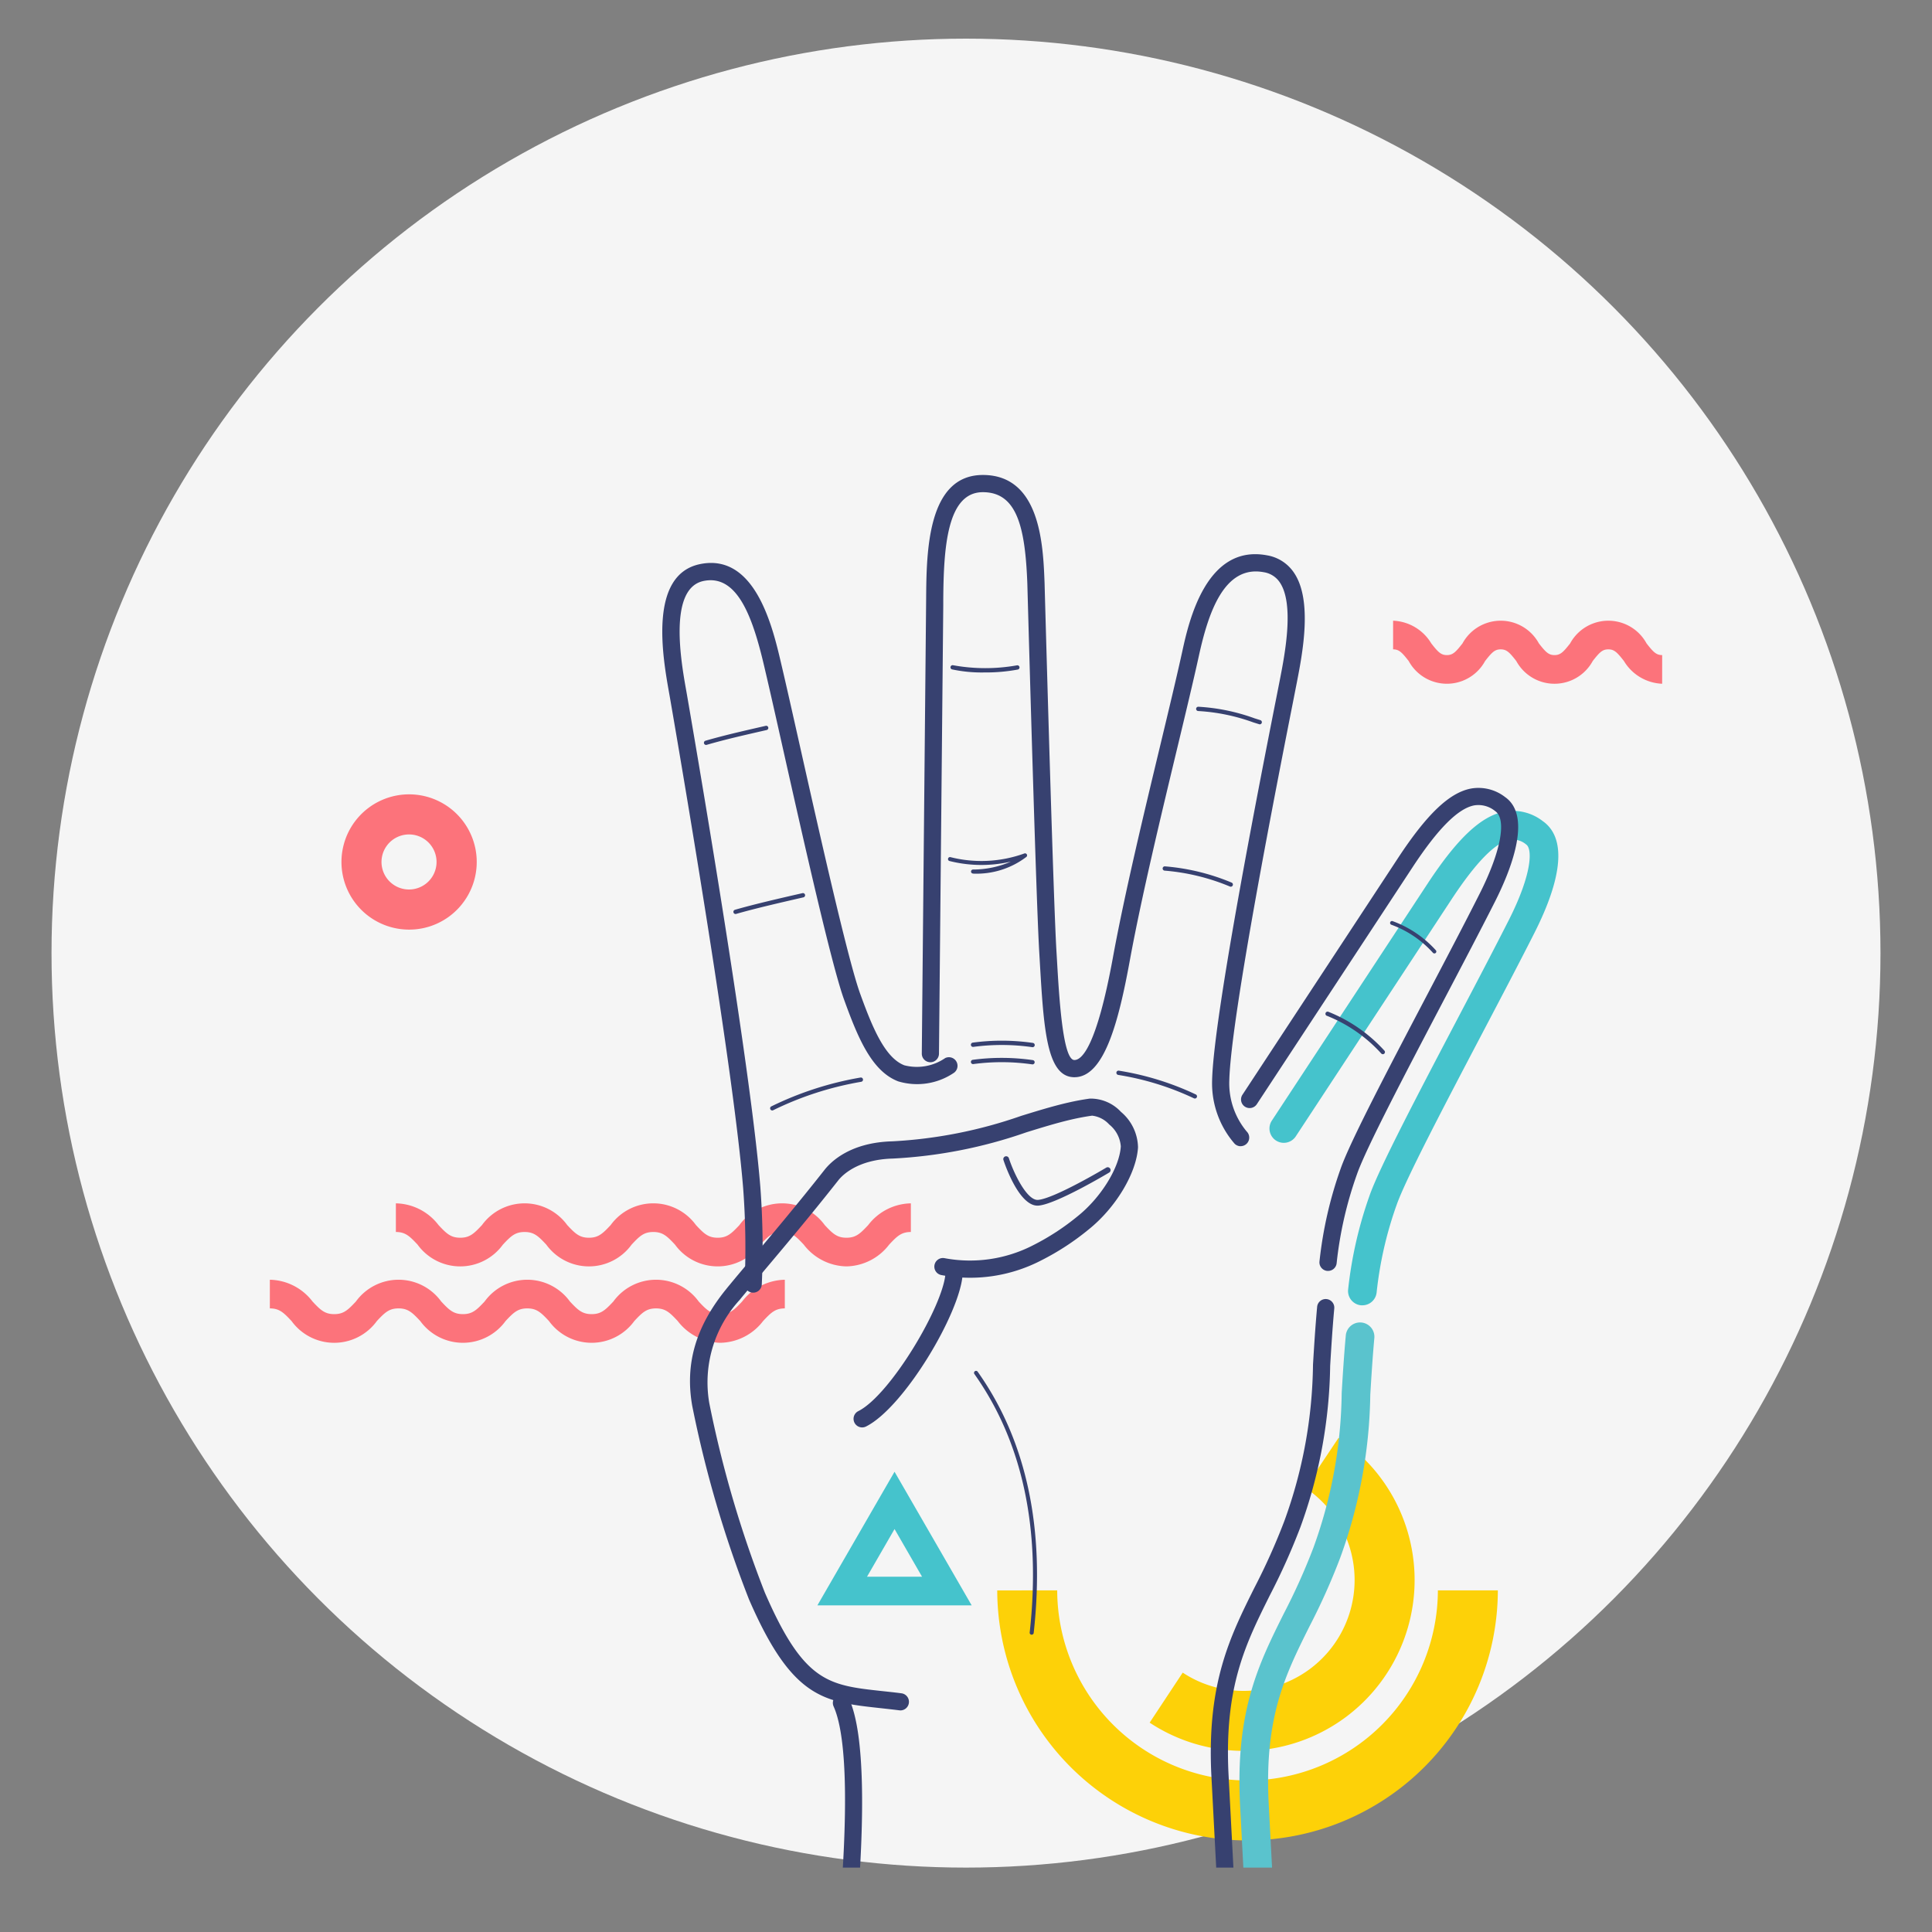
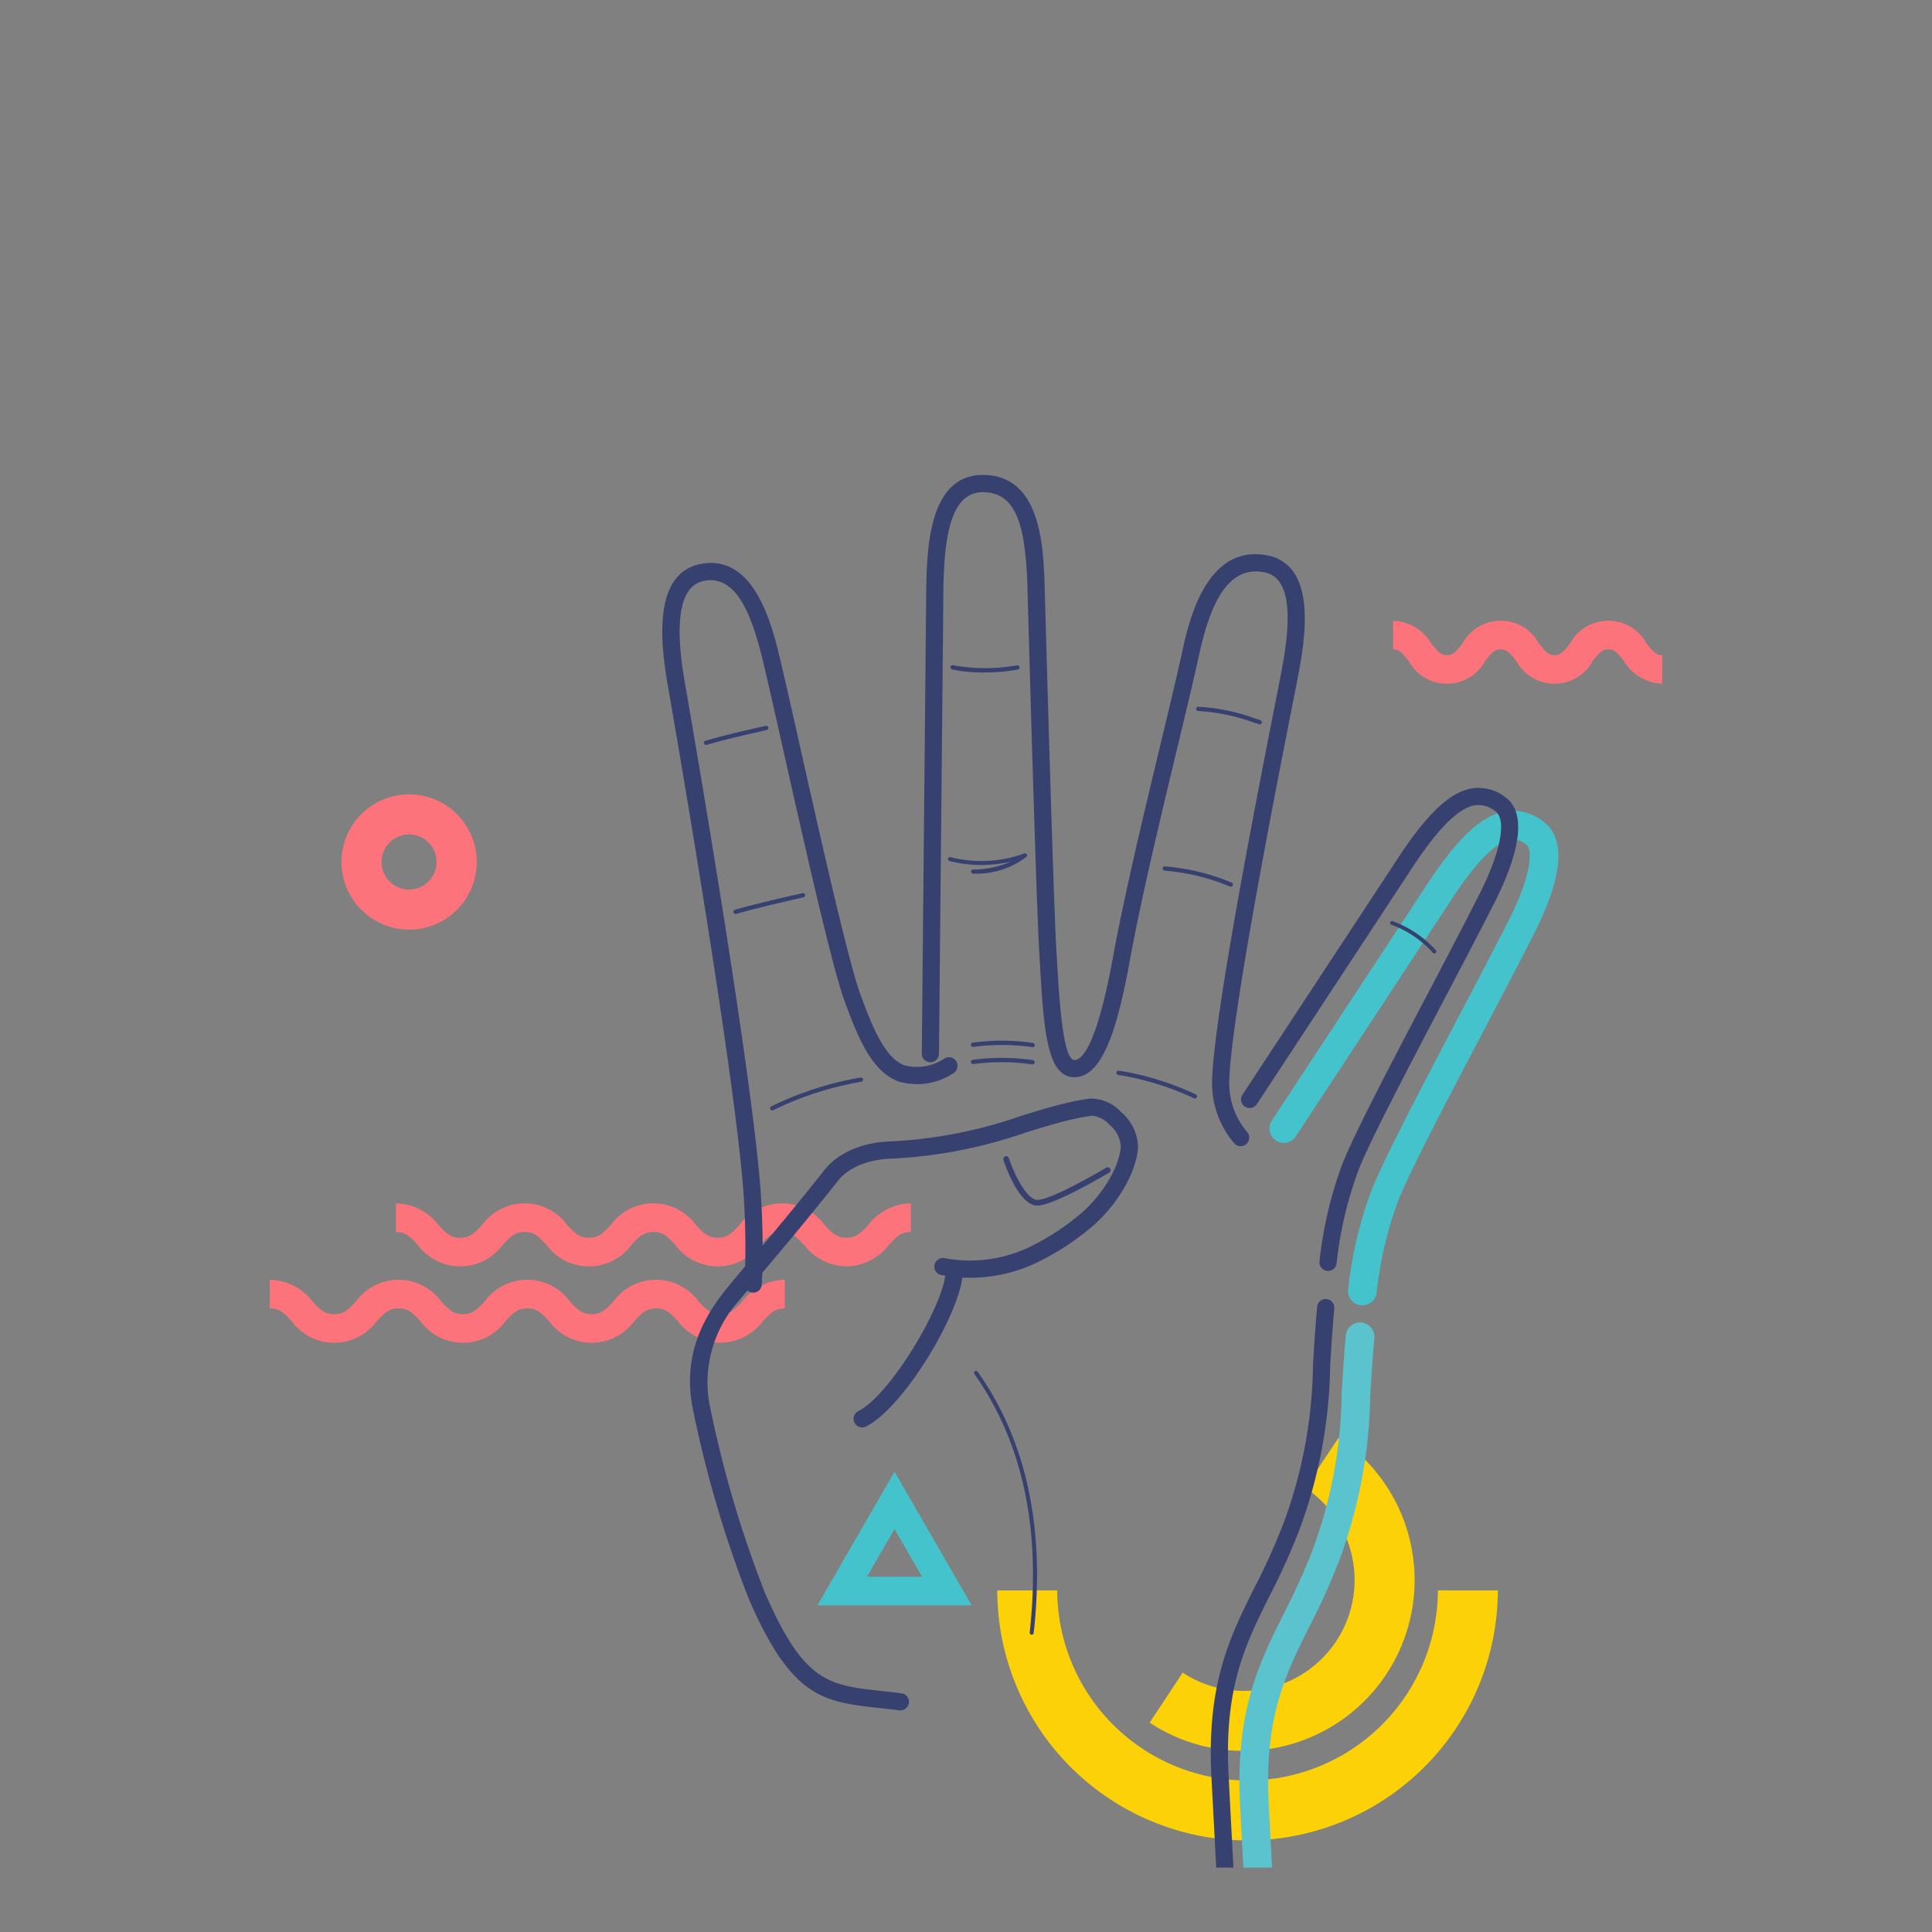
<svg xmlns="http://www.w3.org/2000/svg" width="150" height="150" viewBox="0 0 150 150">
  <rect x="0" y="0" width="150" height="150" fill="#808080" stroke="none" />
  <defs>
    <clipPath id="clip-path">
      <rect id="Retângulo_1442" data-name="Retângulo 1442" width="120" height="120" transform="translate(660 3510)" fill="#fff" stroke="#666" stroke-width="1" />
    </clipPath>
  </defs>
  <g id="img-passos-4" transform="translate(-1035 -3593)">
    <rect id="Retângulo_1621" data-name="Retângulo 1621" width="150" height="150" transform="translate(1035 3593)" fill="#7f8bbc" opacity="0" />
-     <circle id="Elipse_66" data-name="Elipse 66" cx="71" cy="71" r="71" transform="translate(1039 3596)" fill="#f5f5f5" />
    <g id="Grupo_de_máscara_4" data-name="Grupo de máscara 4" transform="translate(390 108)" clip-path="url(#clip-path)">
      <g id="Grupo_6223" data-name="Grupo 6223" transform="translate(665.951 3521.881)">
        <g id="Grupo_6190" data-name="Grupo 6190" transform="translate(5.557 24.792)">
          <path id="Caminho_10658" data-name="Caminho 10658" d="M3693.091,800.64a5.251,5.251,0,1,1,3.9-1.728A5.232,5.232,0,0,1,3693.091,800.64Zm0-7.389a2.137,2.137,0,1,0,1.433.551A2.133,2.133,0,0,0,3693.1,793.251Z" transform="translate(-3687.843 -790.138)" fill="#fc737b" />
        </g>
        <g id="Grupo_6191" data-name="Grupo 6191" transform="translate(9.789 56.546)">
          <path id="Caminho_10659" data-name="Caminho 10659" d="M3772.9,1170.754a4.271,4.271,0,0,1-3.312-1.687c-.621-.664-.953-.983-1.688-.983s-1.065.319-1.686.983a4.093,4.093,0,0,1-6.622,0c-.621-.664-.952-.983-1.687-.983s-1.065.319-1.686.983a4.091,4.091,0,0,1-6.621,0c-.621-.664-.952-.983-1.686-.983s-1.064.319-1.686.983a4.091,4.091,0,0,1-6.621,0c-.621-.664-.952-.983-1.686-.983v-2.225a4.266,4.266,0,0,1,3.311,1.687c.621.664.952.983,1.687.983s1.065-.319,1.686-.982a4.09,4.09,0,0,1,6.62,0c.621.664.952.982,1.686.982s1.065-.319,1.686-.983a4.092,4.092,0,0,1,6.622,0c.621.664.953.983,1.687.983s1.065-.319,1.687-.983a4.094,4.094,0,0,1,6.623,0c.621.664.953.983,1.688.983s1.067-.319,1.688-.983a4.271,4.271,0,0,1,3.312-1.687v2.225c-.735,0-1.067.319-1.688.983A4.27,4.27,0,0,1,3772.9,1170.754Z" transform="translate(-3737.923 -1165.859)" fill="#fc737b" />
        </g>
        <g id="Grupo_6192" data-name="Grupo 6192" transform="translate(87.207 11.31)">
          <path id="Caminho_10660" data-name="Caminho 10660" d="M4674.848,635.512a3.623,3.623,0,0,1-2.965-1.762c-.527-.673-.752-.908-1.214-.908s-.687.235-1.213.908a3.376,3.376,0,0,1-5.931,0c-.526-.673-.751-.908-1.212-.908s-.687.235-1.213.908a3.375,3.375,0,0,1-5.929,0c-.526-.673-.751-.908-1.212-.908v-2.225a3.622,3.622,0,0,1,2.964,1.762c.526.673.751.908,1.212.908s.687-.235,1.213-.908a3.376,3.376,0,0,1,5.93,0c.526.673.751.908,1.212.908s.688-.235,1.214-.908a3.378,3.378,0,0,1,5.932,0c.526.673.752.908,1.213.908Z" transform="translate(-4653.957 -630.617)" fill="#fc737b" />
        </g>
        <g id="Grupo_6193" data-name="Grupo 6193" transform="translate(0 62.479)">
          <path id="Caminho_10661" data-name="Caminho 10661" d="M3657.076,1240.953a4.271,4.271,0,0,1-3.312-1.687c-.621-.664-.953-.983-1.688-.983s-1.065.319-1.686.983a4.093,4.093,0,0,1-6.622,0c-.621-.664-.952-.983-1.687-.983s-1.065.319-1.687.983a4.091,4.091,0,0,1-6.62,0c-.621-.664-.952-.983-1.686-.983s-1.064.319-1.686.983a4.091,4.091,0,0,1-6.621,0c-.621-.664-.952-.983-1.686-.983v-2.225a4.265,4.265,0,0,1,3.311,1.687c.621.664.952.983,1.686.983s1.065-.319,1.686-.983a4.09,4.09,0,0,1,6.62,0c.621.664.952.983,1.686.983s1.065-.319,1.686-.983a4.092,4.092,0,0,1,6.622,0c.621.664.953.983,1.687.983s1.065-.319,1.687-.983a4.093,4.093,0,0,1,6.623,0c.621.664.953.983,1.688.983s1.067-.319,1.688-.983a4.271,4.271,0,0,1,3.312-1.687v2.225c-.735,0-1.067.319-1.688.983A4.27,4.27,0,0,1,3657.076,1240.953Z" transform="translate(-3622.095 -1236.059)" fill="#fc737b" />
        </g>
        <g id="Grupo_6194" data-name="Grupo 6194" transform="translate(77.615 26.06)">
          <path id="Caminho_10662" data-name="Caminho 10662" d="M4547.68,843.541c-.032,0-.063,0-.1,0a1.113,1.113,0,0,1-1.014-1.2,31.884,31.884,0,0,1,1.672-7.337c.744-2.128,3.827-8,6.808-13.678,1.484-2.827,2.886-5.5,4-7.7,1.851-3.66,1.814-5.533,1.356-5.854a1.6,1.6,0,0,0-1.294-.373c-1.117.214-2.636,1.773-4.517,4.634l-12.088,18.392a1.112,1.112,0,1,1-1.859-1.222l12.088-18.392c2.317-3.525,4.154-5.251,5.957-5.6a3.787,3.787,0,0,1,2.989.736c1.809,1.267,1.586,4.268-.646,8.681-1.124,2.222-2.529,4.9-4.017,7.734-2.944,5.607-5.988,11.405-6.679,13.378a29.438,29.438,0,0,0-1.554,6.79A1.113,1.113,0,0,1,4547.68,843.541Z" transform="translate(-4540.466 -805.138)" fill="#45c3cc" />
        </g>
        <g id="Grupo_6196" data-name="Grupo 6196" transform="translate(56.474 86.595)">
          <g id="Grupo_6195" data-name="Grupo 6195" transform="translate(0 -0.001)">
            <path id="Caminho_10663" data-name="Caminho 10663" d="M3964.955,1666.612a19.456,19.456,0,0,1-19.433-19.412l4.656-.005a14.8,14.8,0,0,0,14.778,14.761h.017a14.8,14.8,0,0,0,14.761-14.761l4.656,0a19.464,19.464,0,0,1-19.412,19.412Z" transform="translate(-3945.522 -1647.195)" fill="#fdd108" />
          </g>
        </g>
        <g id="Grupo_6198" data-name="Grupo 6198" transform="translate(68.305 74.76)">
          <g id="Grupo_6197" data-name="Grupo 6197" transform="translate(0 -0.001)">
            <path id="Caminho_10664" data-name="Caminho 10664" d="M4180.249,1443.975a13.207,13.207,0,0,1-7.3-2.191l2.567-3.885a8.566,8.566,0,0,0,4.736,1.419h.011a8.607,8.607,0,0,0,4.763-15.77l2.586-3.872a13.263,13.263,0,0,1-7.343,24.3Z" transform="translate(-4172.946 -1419.678)" fill="#fdd108" />
          </g>
        </g>
        <g id="Grupo_6199" data-name="Grupo 6199" transform="translate(56.945 52.89)">
          <path id="Caminho_10665" data-name="Caminho 10665" d="M4298.548,1126.434c-1.439,0-2.524-3.174-2.646-3.543a.222.222,0,1,1,.422-.139c.425,1.29,1.435,3.306,2.269,3.235,1.282-.112,5.261-2.485,5.3-2.509a.223.223,0,0,1,.229.382c-.167.1-4.107,2.449-5.49,2.57C4298.6,1126.433,4298.576,1126.434,4298.548,1126.434Z" transform="translate(-4295.891 -1122.599)" fill="#374170" />
        </g>
        <g id="Grupo_6200" data-name="Grupo 6200" transform="translate(32.621 48.399)">
          <path id="Caminho_10666" data-name="Caminho 10666" d="M4024.4,1116.97a.7.7,0,0,1-.084-.005c-.513-.065-1-.117-1.457-.168-4.423-.483-6.859-.749-10.2-8.447a88.855,88.855,0,0,1-4.405-15.02c-.574-3.266.266-6.149,2.644-9.076.094-.118.2-.246.314-.382l.091-.112c.41-.494.906-1.083,1.468-1.75,1.537-1.824,3.643-4.322,5.76-7.011.5-.633,2-2.12,5.25-2.208a35.939,35.939,0,0,0,10.012-1.977c1.249-.385,2.429-.749,3.6-1.019.617-.142,1.182-.247,1.728-.322a3.213,3.213,0,0,1,2.416,1.028,3.687,3.687,0,0,1,1.327,2.761c-.124,2.025-1.75,4.716-3.868,6.4a19.929,19.929,0,0,1-3.646,2.373,12,12,0,0,1-7.762,1.137.667.667,0,0,1,.261-1.309,10.7,10.7,0,0,0,6.913-1.026,18.647,18.647,0,0,0,3.4-2.22c1.817-1.446,3.265-3.783,3.366-5.435a2.418,2.418,0,0,0-.9-1.7,2.124,2.124,0,0,0-1.328-.684c-.5.069-1.03.167-1.608.3-1.119.259-2.277.616-3.5.994a37.034,37.034,0,0,1-10.368,2.036c-2.756.075-3.939,1.318-4.237,1.7-2.132,2.708-4.246,5.216-5.789,7.047-.491.582-.932,1.1-1.308,1.557v0l-.158.191c-.142.168-.271.323-.387.47a9.464,9.464,0,0,0-2.37,8.008,87.146,87.146,0,0,0,4.315,14.721c3.029,6.987,4.937,7.2,9.116,7.652.466.051.958.1,1.479.17a.667.667,0,0,1-.083,1.33Z" transform="translate(-4008.081 -1069.458)" fill="#374170" />
        </g>
        <g id="Grupo_6201" data-name="Grupo 6201" transform="translate(45.319 61.336)">
          <path id="Caminho_10667" data-name="Caminho 10667" d="M4158.991,1235.144a.668.668,0,0,1-.3-1.265c2.47-1.235,6.611-8.177,6.771-10.717a.667.667,0,1,1,1.332.083c-.189,3.018-4.559,10.354-7.505,11.828A.669.669,0,0,1,4158.991,1235.144Z" transform="translate(-4158.323 -1222.536)" fill="#374170" />
        </g>
        <g id="Grupo_6202" data-name="Grupo 6202" transform="translate(86.974 34.628)">
          <path id="Caminho_10668" data-name="Caminho 10668" d="M4654.642,909.036a.148.148,0,0,1-.11-.049,8.1,8.1,0,0,0-3.23-2.179.147.147,0,0,1,.1-.279,8.412,8.412,0,0,1,3.354,2.261.147.147,0,0,1-.11.246Z" transform="translate(-4651.203 -906.521)" fill="#374170" />
        </g>
        <g id="Grupo_6203" data-name="Grupo 6203" transform="translate(81.969 41.665)">
-           <path id="Caminho_10669" data-name="Caminho 10669" d="M4596.424,993.092a.166.166,0,0,1-.125-.057,11.4,11.4,0,0,0-4.2-2.918.167.167,0,1,1,.09-.321,11.79,11.79,0,0,1,4.357,3.02.167.167,0,0,1-.016.236A.164.164,0,0,1,4596.424,993.092Z" transform="translate(-4591.98 -989.789)" fill="#374170" />
-         </g>
+           </g>
        <g id="Grupo_6204" data-name="Grupo 6204" transform="translate(54.43 43.917)">
          <path id="Caminho_10670" data-name="Caminho 10670" d="M4270.93,1016.933h-.021a16.645,16.645,0,0,0-4.584-.023.164.164,0,0,1-.187-.144.167.167,0,0,1,.144-.187,16.932,16.932,0,0,1,4.669.023.167.167,0,0,1-.021.332Z" transform="translate(-4266.137 -1016.428)" fill="#374170" />
        </g>
        <g id="Grupo_6205" data-name="Grupo 6205" transform="translate(73.054 63.976)">
          <path id="Caminho_10671" data-name="Caminho 10671" d="M4488.092,1308.232a.668.668,0,0,1-.666-.633l-.89-16.977c-.323-7.054,1.463-10.64,3.354-14.436a49.57,49.57,0,0,0,2.314-5.157,36.581,36.581,0,0,0,2.23-12.15c.08-1.321.17-2.818.321-4.49a.667.667,0,1,1,1.33.12c-.149,1.652-.234,3.075-.318,4.451a38.122,38.122,0,0,1-2.311,12.531,50.651,50.651,0,0,1-2.372,5.291c-1.89,3.795-3.522,7.072-3.215,13.776l.89,16.973a.667.667,0,0,1-.632.7Z" transform="translate(-4486.498 -1253.781)" fill="#374170" />
        </g>
        <g id="Grupo_6206" data-name="Grupo 6206" transform="translate(75.279 65.756)">
          <path id="Caminho_10672" data-name="Caminho 10672" d="M4514.862,1330.175a1.112,1.112,0,0,1-1.11-1.054l-.89-16.977c-.33-7.172,1.481-10.808,3.4-14.658a49.1,49.1,0,0,0,2.3-5.113,36.213,36.213,0,0,0,2.2-12.023c.08-1.324.17-2.825.322-4.5a1.113,1.113,0,0,1,2.216.2c-.148,1.646-.234,3.065-.317,4.438a38.48,38.48,0,0,1-2.337,12.658,51.007,51.007,0,0,1-2.391,5.336c-1.862,3.739-3.471,6.969-3.169,13.557l.889,16.97a1.111,1.111,0,0,1-1.052,1.169Z" transform="translate(-4512.824 -1274.833)" fill="#5ac3cd" />
        </g>
        <g id="Grupo_6207" data-name="Grupo 6207" transform="translate(75.39 24.281)">
          <path id="Caminho_10673" data-name="Caminho 10673" d="M4520.908,821.6l-.058,0a.667.667,0,0,1-.608-.721,31.347,31.347,0,0,1,1.648-7.228c.734-2.1,3.809-7.954,6.783-13.618,1.484-2.828,2.887-5.5,4-7.71,1.65-3.261,2.126-5.781,1.214-6.42a2.05,2.05,0,0,0-1.633-.446c-1.256.241-2.828,1.82-4.8,4.826l-12.088,18.392a.668.668,0,0,1-1.116-.733l12.088-18.392c2.246-3.417,3.994-5.083,5.669-5.4a3.364,3.364,0,0,1,2.65.663c2.131,1.492.421,5.725-.788,8.116-1.123,2.219-2.527,4.895-4.015,7.728-2.951,5.621-6,11.434-6.7,13.438a29.923,29.923,0,0,0-1.578,6.9A.668.668,0,0,1,4520.908,821.6Z" transform="translate(-4514.14 -784.089)" fill="#374170" />
        </g>
        <g id="Grupo_6208" data-name="Grupo 6208" transform="translate(43.048 94.665)">
-           <path id="Caminho_10674" data-name="Caminho 10674" d="M4132.128,1645.316a.659.659,0,0,1-.1-.007.668.668,0,0,1-.565-.756c.031-.214,3.06-21.5.719-26.714a.668.668,0,0,1,1.219-.547c2.5,5.57-.488,26.56-.616,27.451A.668.668,0,0,1,4132.128,1645.316Z" transform="translate(-4131.46 -1616.899)" fill="#374170" />
-         </g>
+           </g>
        <g id="Grupo_6209" data-name="Grupo 6209" transform="translate(54.672 69.552)">
          <path id="Caminho_10675" data-name="Caminho 10675" d="M4273.477,1340.235h-.017a.156.156,0,0,1-.138-.172c.892-8.03-.553-14.781-4.293-20.066a.156.156,0,0,1,.255-.181c3.787,5.349,5.25,12.173,4.349,20.281A.156.156,0,0,1,4273.477,1340.235Z" transform="translate(-4269 -1319.75)" fill="#374170" />
        </g>
        <g id="Grupo_6210" data-name="Grupo 6210" transform="translate(42.512 77.385)">
          <path id="Caminho_10676" data-name="Caminho 10676" d="M4137.087,1422.812H4125.11l5.989-10.373Zm-8.124-2.225h4.271l-2.135-3.7Z" transform="translate(-4125.11 -1412.439)" fill="#45c3cc" />
        </g>
        <g id="Grupo_6222" data-name="Grupo 6222" transform="translate(30.469 0)">
          <g id="Grupo_6211" data-name="Grupo 6211" transform="translate(3.231 19.467)">
            <path id="Caminho_10677" data-name="Caminho 10677" d="M4021.007,728.617a.167.167,0,0,1-.046-.327c1.435-.414,2.721-.708,4.5-1.116l.185-.042a.167.167,0,0,1,.075.325l-.185.042c-1.775.406-3.057.7-4.483,1.111A.171.171,0,0,1,4021.007,728.617Z" transform="translate(-4020.84 -727.128)" fill="#374170" />
          </g>
          <g id="Grupo_6212" data-name="Grupo 6212" transform="translate(41.449 17.99)">
            <path id="Caminho_10678" data-name="Caminho 10678" d="M4477.995,711.013a.159.159,0,0,1-.049-.008l-.451-.141a14.99,14.99,0,0,0-4.277-.883.167.167,0,0,1,0-.334h0a15.258,15.258,0,0,1,4.372.9l.449.141a.167.167,0,0,1-.049.326Z" transform="translate(-4473.053 -709.647)" fill="#374170" />
          </g>
          <g id="Grupo_6213" data-name="Grupo 6213" transform="translate(5.521 32.459)">
            <path id="Caminho_10679" data-name="Caminho 10679" d="M4048.1,882.479a.167.167,0,0,1-.046-.327c1.531-.442,3.5-.893,5.243-1.292a.167.167,0,0,1,.075.326c-1.736.4-3.7.848-5.226,1.287A.168.168,0,0,1,4048.1,882.479Z" transform="translate(-4047.935 -880.856)" fill="#374170" />
          </g>
          <g id="Grupo_6214" data-name="Grupo 6214" transform="translate(38.86 30.382)">
            <path id="Caminho_10680" data-name="Caminho 10680" d="M4447.695,857.863a.165.165,0,0,1-.066-.014,16.609,16.609,0,0,0-5.06-1.233.167.167,0,1,1,.028-.332,16.939,16.939,0,0,1,5.163,1.259.167.167,0,0,1-.066.32Z" transform="translate(-4442.417 -856.282)" fill="#374170" />
          </g>
          <g id="Grupo_6215" data-name="Grupo 6215" transform="translate(22.365 14.761)">
            <path id="Caminho_10681" data-name="Caminho 10681" d="M4249.884,672.008a11.012,11.012,0,0,1-2.519-.239.167.167,0,0,1,.086-.322,13.967,13.967,0,0,0,4.965.008.167.167,0,0,1,.067.327A13.556,13.556,0,0,1,4249.884,672.008Z" transform="translate(-4247.241 -671.441)" fill="#374170" />
          </g>
          <g id="Grupo_6216" data-name="Grupo 6216" transform="translate(22.162 29.369)">
            <path id="Caminho_10682" data-name="Caminho 10682" d="M4246.81,845.866a.156.156,0,0,1,0-.312,7.374,7.374,0,0,0,2.932-.613,10.176,10.176,0,0,1-4.776-.052.156.156,0,0,1,.078-.3,9.806,9.806,0,0,0,5.75-.282.157.157,0,0,1,.187.065.155.155,0,0,1-.027.2,6.394,6.394,0,0,1-4.137,1.3Z" transform="translate(-4244.845 -844.294)" fill="#374170" />
          </g>
          <g id="Grupo_6217" data-name="Grupo 6217" transform="translate(8.372 46.776)">
            <path id="Caminho_10683" data-name="Caminho 10683" d="M4081.838,1052.821a.167.167,0,0,1-.086-.31,25.561,25.561,0,0,1,6.937-2.246.165.165,0,0,1,.192.138.167.167,0,0,1-.138.192,25.052,25.052,0,0,0-6.819,2.2A.167.167,0,0,1,4081.838,1052.821Z" transform="translate(-4081.671 -1050.262)" fill="#374170" />
          </g>
          <g id="Grupo_6218" data-name="Grupo 6218" transform="translate(35.255 46.243)">
            <path id="Caminho_10684" data-name="Caminho 10684" d="M4405.857,1046.113a.168.168,0,0,1-.067-.014,21.786,21.786,0,0,0-5.886-1.819.167.167,0,0,1-.137-.192.164.164,0,0,1,.192-.137,22.094,22.094,0,0,1,5.966,1.843.167.167,0,0,1-.067.32Z" transform="translate(-4399.764 -1043.948)" fill="#374170" />
          </g>
          <g id="Grupo_6219" data-name="Grupo 6219" transform="translate(23.954 45.252)">
            <path id="Caminho_10685" data-name="Caminho 10685" d="M4270.837,1032.731h-.021a16.62,16.62,0,0,0-4.583-.023.167.167,0,0,1-.043-.331,16.956,16.956,0,0,1,4.669.023.167.167,0,0,1-.021.332Z" transform="translate(-4266.044 -1032.226)" fill="#374170" />
          </g>
          <g id="Grupo_6220" data-name="Grupo 6220" transform="translate(20.147)">
            <path id="Caminho_10686" data-name="Caminho 10686" d="M4245.756,548.9a.665.665,0,0,1-.472-.2,7.155,7.155,0,0,1-1.743-4.915c.114-5.02,3.781-23.6,4.985-29.7.128-.65.228-1.155.292-1.484.365-1.877,1.123-5.784-.019-7.472a1.827,1.827,0,0,0-1.231-.793c-3.087-.592-4.32,3.144-5.049,6.466-.423,1.931-1.043,4.514-1.7,7.249-1.282,5.341-2.735,11.395-3.628,16.214l-.053.288c-.858,4.671-1.972,8.988-4.286,8.989h-.044c-2.125-.049-2.343-3.8-2.646-8.989l-.044-.76c-.228-3.839-.758-22.653-.916-28.327l-.006-.229c-.165-4.392-.8-7.117-3.456-7.117-2.778,0-3.042,4.3-3.072,8.325l0,.446-.333,34.827a.668.668,0,0,1-.667.661h-.006a.668.668,0,0,1-.661-.674l.337-35.271c.026-3.609.071-9.65,4.406-9.65,4.474,0,4.679,5.468,4.79,8.406l.006.238c.157,5.67.687,24.465.913,28.285l.045.761c.168,2.884.449,7.712,1.344,7.733h.011c.574,0,1.714-1.039,2.975-7.895l.053-.29c.9-4.854,2.356-10.925,3.643-16.282.655-2.729,1.273-5.306,1.694-7.224.5-2.3,1.846-8.4,6.6-7.491a3.14,3.14,0,0,1,2.085,1.356c1.452,2.146.653,6.262.224,8.474-.064.33-.164.837-.292,1.488-1.2,6.076-4.849,24.568-4.96,29.473a5.839,5.839,0,0,0,1.352,3.941.667.667,0,0,1-.472,1.139Z" transform="translate(-4221 -496.788)" fill="#374170" />
          </g>
          <g id="Grupo_6221" data-name="Grupo 6221" transform="translate(0 6.821)">
            <path id="Caminho_10687" data-name="Caminho 10687" d="M3989.67,634.156h-.026a.668.668,0,0,1-.641-.693,61.543,61.543,0,0,0-.109-7.4c-.729-9.049-4.538-31.463-5.688-38.118l-.062-.35c-.489-2.746-1.632-9.179,2.406-10.005,4.281-.875,5.634,4.9,6.282,7.676l.073.311c.333,1.41.821,3.583,1.386,6.1,1.58,7.035,3.744,16.669,4.686,19.269s1.913,4.973,3.429,5.557a3.881,3.881,0,0,0,3.173-.561.668.668,0,0,1,.626,1.179,5.088,5.088,0,0,1-4.278.628c-2.044-.786-3.113-3.34-4.2-6.347-.971-2.68-3.146-12.362-4.733-19.431-.564-2.513-1.051-4.682-1.383-6.085l-.073-.315c-.884-3.786-2.066-7.214-4.715-6.671-2.763.566-1.743,6.3-1.359,8.464l.063.357c1.152,6.668,4.97,29.133,5.7,38.238a62.847,62.847,0,0,1,.112,7.562A.668.668,0,0,1,3989.67,634.156Z" transform="translate(-3982.614 -577.496)" fill="#374170" />
          </g>
        </g>
      </g>
    </g>
  </g>
</svg>